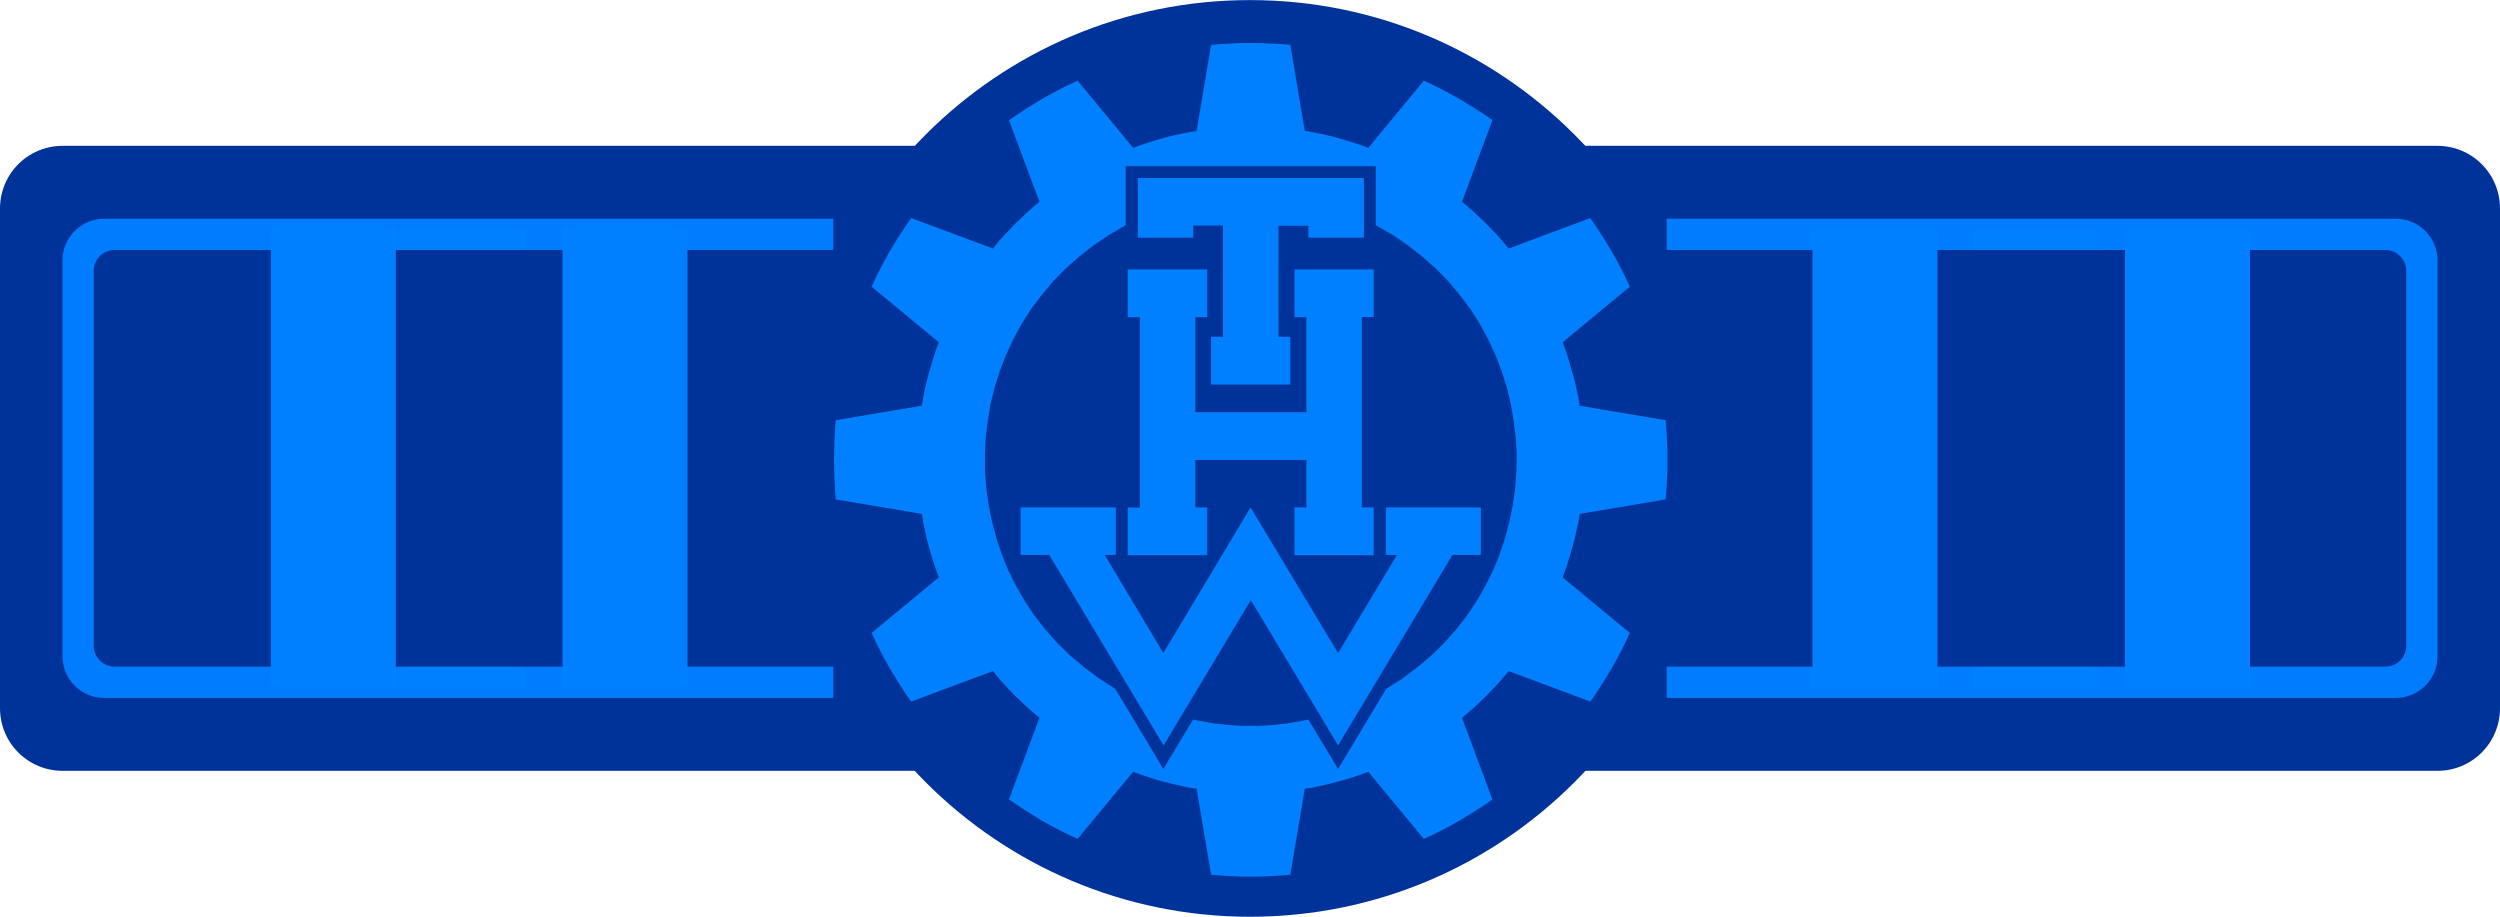
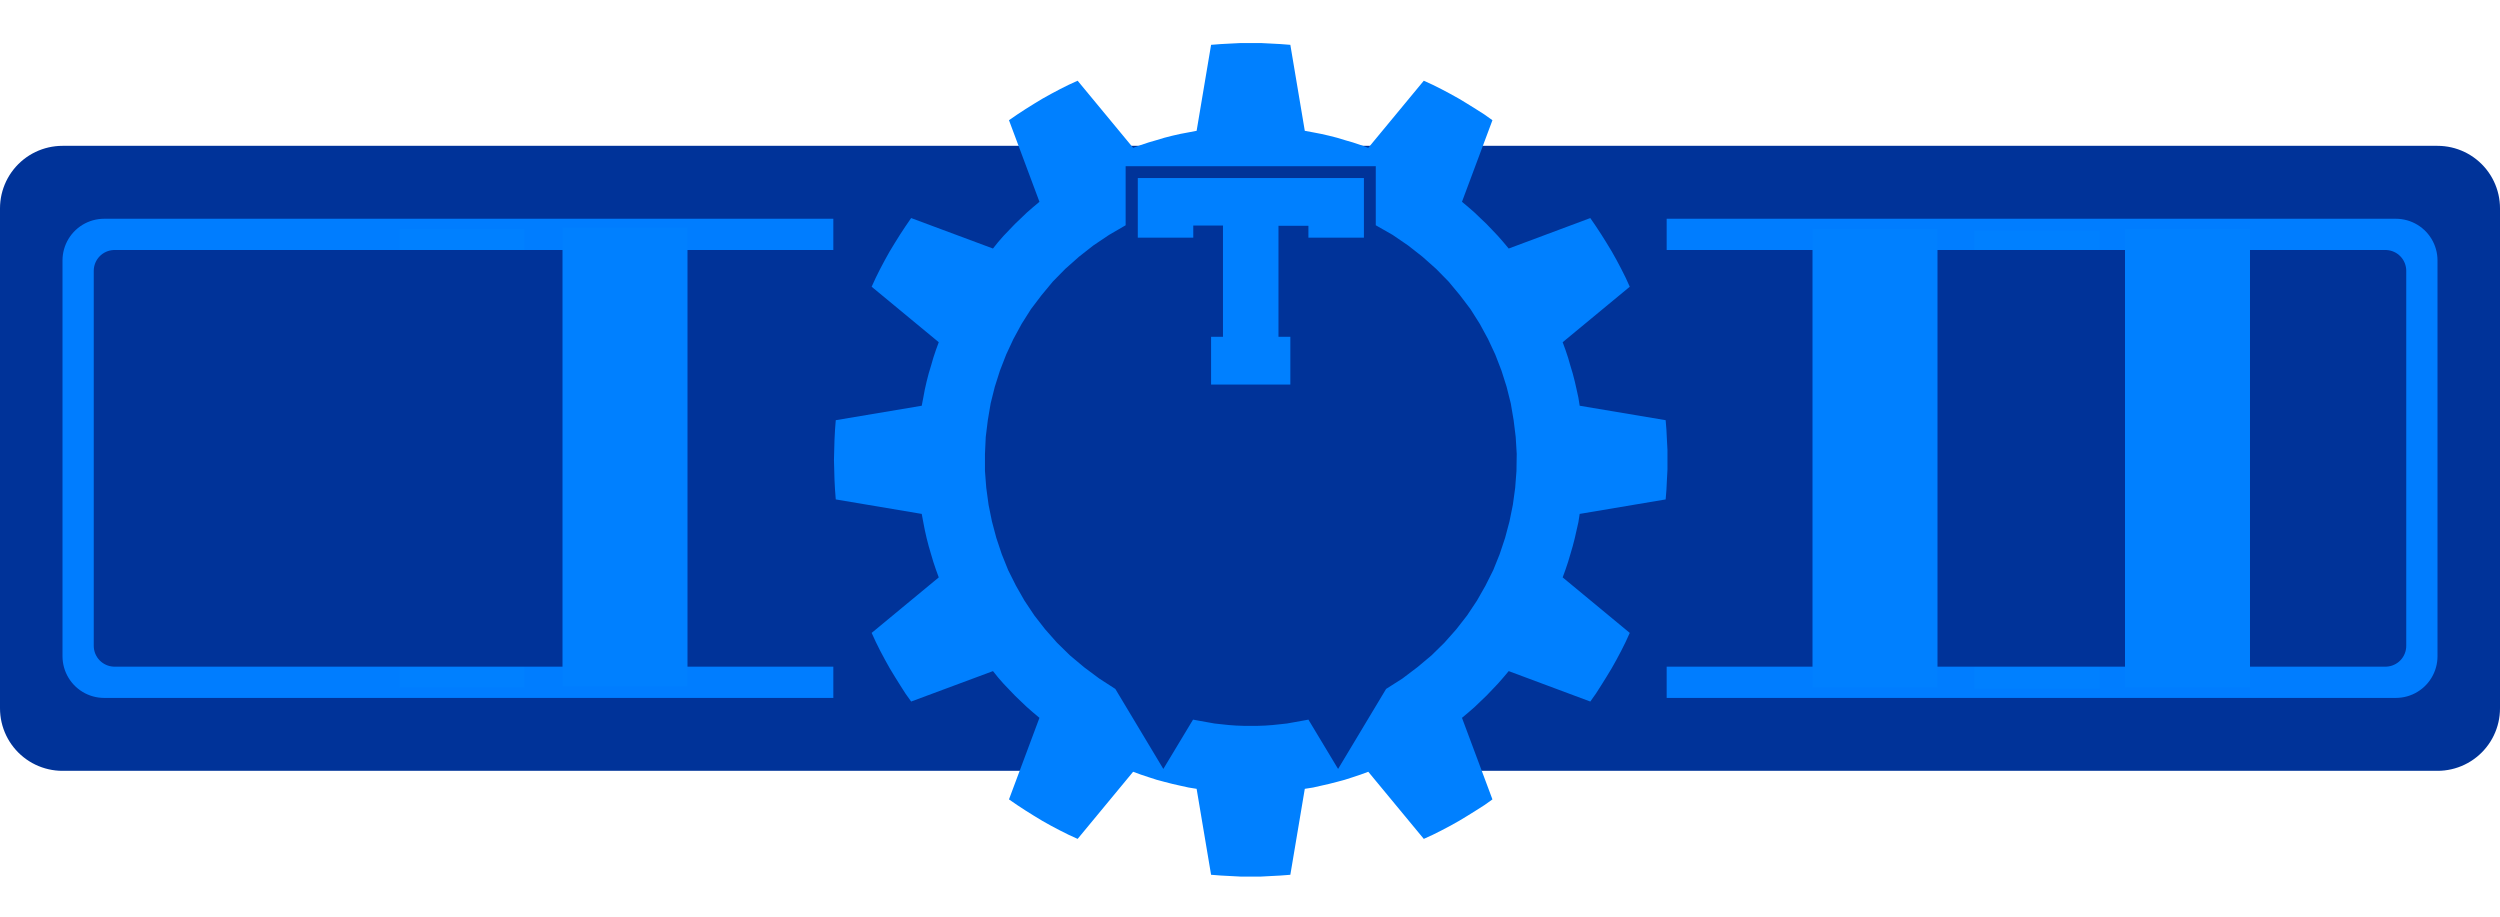
<svg xmlns="http://www.w3.org/2000/svg" xmlns:ns1="http://sodipodi.sourceforge.net/DTD/sodipodi-0.dtd" xmlns:ns2="http://www.inkscape.org/namespaces/inkscape" width="600" height="220" id="svg2" ns1:version="0.32" ns2:version="0.46+devel r21115" ns1:docname="Thw_dienststellungskennzeichen_gruppenfuehrer.svg" ns2:output_extension="org.inkscape.output.svg.inkscape" version="1.0" ns1:modified="true">
  <defs id="defs4">
    <ns2:perspective ns1:type="inkscape:persp3d" ns2:vp_x="0 : 110 : 1" ns2:vp_y="0 : 1000 : 0" ns2:vp_z="600 : 110 : 1" ns2:persp3d-origin="300 : 73.333333 : 1" id="perspective3066" />
    <ns2:perspective id="perspective3076" ns2:persp3d-origin="0.5 : 0.33333333 : 1" ns2:vp_z="1 : 0.5 : 1" ns2:vp_y="0 : 1000 : 0" ns2:vp_x="0 : 0.5 : 1" ns1:type="inkscape:persp3d" />
  </defs>
  <ns1:namedview id="base" pagecolor="#ffffff" bordercolor="#666666" borderopacity="1.0" ns2:pageopacity="0.0" ns2:pageshadow="2" ns2:zoom="2.8" ns2:cx="306.07816" ns2:cy="78.967587" ns2:document-units="px" ns2:current-layer="layer1" ns2:window-width="1920" ns2:window-height="1000" ns2:window-x="0" ns2:window-y="0" showborder="true" borderlayer="false" showgrid="false" />
  <g ns2:label="Ebene 1" ns2:groupmode="layer" id="layer1" transform="translate(-183.299,-314.276)">
    <rect style="fill:#003399;fill-opacity:1;fill-rule:evenodd;stroke:#003399;stroke-width:30;stroke-linecap:round;stroke-linejoin:round;stroke-miterlimit:4;stroke-dasharray:none;stroke-opacity:1" id="rect3274" width="570" height="120" x="198.299" y="364.276" />
    <rect style="fill:#0080ff;fill-opacity:1;fill-rule:evenodd;stroke:#007dff;stroke-width:20;stroke-linecap:round;stroke-linejoin:round;stroke-miterlimit:4;stroke-dasharray:none;stroke-opacity:1" id="rect2291" width="550" height="95" x="208.299" y="376.776" />
-     <path ns1:type="arc" style="fill:#003399;fill-opacity:1;fill-rule:evenodd;stroke:#003399;stroke-width:0;stroke-miterlimit:4;stroke-dasharray:none;stroke-opacity:1" id="path2287" ns1:cx="350.52292" ns1:cy="486.17169" ns1:rx="41.416256" ns1:ry="41.416256" d="m 391.939,486.172 c 0,22.874 -18.543,41.416 -41.416,41.416 -22.874,0 -41.416,-18.543 -41.416,-41.416 0,-22.874 18.543,-41.416 41.416,-41.416 22.874,0 41.416,18.543 41.416,41.416 z" transform="matrix(2.656,0,0,2.656,-447.677,-866.978)" />
    <rect style="opacity:1;fill:#003399;fill-opacity:1;fill-rule:evenodd;stroke:#003399;stroke-width:0;stroke-linecap:round;stroke-linejoin:round;stroke-miterlimit:4;stroke-dasharray:none;stroke-opacity:1" id="rect6203" width="200" height="130" x="383.299" y="359.276" />
    <rect style="opacity:1;fill:#0080ff;fill-opacity:1;fill-rule:evenodd;stroke:none;stroke-width:10;stroke-linecap:round;stroke-linejoin:round;stroke-miterlimit:4;stroke-dasharray:none;stroke-opacity:1" id="rect3266" width="30" height="110" x="279.2" y="369.276" />
    <rect style="opacity:1;fill:#0080ff;fill-opacity:1;fill-rule:evenodd;stroke:none;stroke-width:10;stroke-linecap:round;stroke-linejoin:round;stroke-miterlimit:4;stroke-dasharray:none;stroke-opacity:1" id="rect3272" width="30" height="110" x="657.156" y="369.633" />
    <rect style="opacity:1;fill:#003399;fill-opacity:1;fill-rule:evenodd;stroke:#003399;stroke-width:10;stroke-linecap:round;stroke-linejoin:round;stroke-miterlimit:4;stroke-dasharray:none;stroke-opacity:1" id="rect9120" width="545" height="90" x="210.799" y="379.276" />
    <g style="fill:#0080ff;fill-opacity:1" id="g6397" transform="matrix(1.791,0,0,1.8,-403.506,-900.934)">
      <g id="g6150" stroke-miterlimit="10" style="fill:#0080ff;fill-opacity:1;fill-rule:nonzero;stroke-width:0;stroke-linecap:butt;stroke-linejoin:miter;stroke-miterlimit:10">
        <path id="path6152" d="M 530.852,737.922 L 530.68,740.16 L 530.367,742.43 L 529.918,744.633 L 529.328,746.836 L 528.602,749.004 L 527.738,751.141 L 526.699,753.203 L 525.559,755.199 L 524.246,757.164 L 522.793,759.02 L 521.199,760.809 L 519.473,762.496 L 517.57,764.082 L 515.563,765.594 L 513.383,766.973 L 506.949,777.641 L 502.973,771.066 L 502.039,771.238 L 501.07,771.41 L 500.102,771.582 L 499.133,771.688 L 498.164,771.789 L 497.195,771.859 L 496.227,771.895 L 495.258,771.895 L 494.254,771.895 L 493.285,771.859 L 492.316,771.789 L 491.348,771.688 L 490.379,771.582 L 489.414,771.41 L 488.445,771.238 L 487.512,771.066 L 483.531,777.641 L 477.098,766.973 L 474.953,765.594 L 472.914,764.082 L 471.012,762.496 L 469.281,760.809 L 467.691,759.02 L 466.238,757.164 L 464.922,755.199 L 463.781,753.203 L 462.742,751.141 L 461.879,749.004 L 461.152,746.836 L 460.563,744.633 L 460.113,742.43 L 459.805,740.16 L 459.629,737.922 L 459.629,735.648 L 459.734,733.379 L 460.012,731.141 L 460.391,728.902 L 460.945,726.699 L 461.637,724.531 L 462.469,722.398 L 463.434,720.332 L 464.543,718.301 L 465.789,716.34 L 467.207,714.48 L 468.727,712.656 L 470.387,710.973 L 472.223,709.352 L 474.16,707.84 L 476.27,706.43 L 478.48,705.152 L 478.48,697.273 L 512,697.273 L 512,705.152 L 514.25,706.43 L 516.324,707.84 L 518.262,709.352 L 520.094,710.973 L 521.754,712.656 L 523.277,714.48 L 524.695,716.34 L 525.938,718.301 L 527.047,720.332 L 528.016,722.398 L 528.844,724.531 L 529.535,726.699 L 530.09,728.902 L 530.473,731.141 L 530.75,733.379 L 530.887,735.648 L 530.852,737.922 z M 551.016,733.793 L 550.949,732.449 L 550.844,731.141 L 539.324,729.215 L 539.152,728.145 L 538.91,727.043 L 538.668,725.977 L 538.391,724.91 L 538.078,723.879 L 537.77,722.813 L 537.422,721.777 L 537.043,720.746 L 546.035,713.348 L 545.484,712.141 L 544.895,710.973 L 544.273,709.801 L 543.613,708.629 L 542.922,707.496 L 542.23,706.395 L 541.504,705.293 L 540.746,704.191 L 529.813,708.254 L 529.086,707.391 L 528.359,706.566 L 527.602,705.773 L 526.84,704.98 L 526.043,704.227 L 525.25,703.469 L 524.418,702.746 L 523.551,702.023 L 527.633,691.145 L 526.563,690.387 L 525.422,689.664 L 524.313,688.977 L 523.172,688.289 L 521.996,687.637 L 520.82,687.016 L 519.645,686.43 L 518.434,685.879 L 510.996,694.828 L 509.961,694.449 L 508.922,694.105 L 507.848,693.797 L 506.813,693.484 L 505.738,693.211 L 504.668,692.969 L 503.594,692.762 L 502.488,692.559 L 500.551,681.094 L 499.234,680.992 L 497.887,680.922 L 496.574,680.855 L 495.258,680.855 L 493.91,680.855 L 492.594,680.922 L 491.246,680.992 L 489.93,681.094 L 487.992,692.559 L 486.922,692.762 L 485.816,692.969 L 484.742,693.211 L 483.672,693.484 L 482.633,693.797 L 481.563,694.105 L 480.523,694.449 L 479.484,694.828 L 472.047,685.879 L 470.836,686.43 L 469.66,687.016 L 468.484,687.637 L 467.309,688.289 L 466.168,688.977 L 465.063,689.664 L 463.953,690.387 L 462.848,691.145 L 466.93,702.023 L 466.066,702.746 L 465.234,703.469 L 464.438,704.227 L 463.645,704.98 L 462.883,705.773 L 462.121,706.566 L 461.395,707.391 L 460.703,708.254 L 449.738,704.191 L 448.977,705.293 L 448.25,706.395 L 447.559,707.496 L 446.867,708.629 L 446.211,709.801 L 445.586,710.973 L 445,712.141 L 444.445,713.348 L 453.438,720.746 L 453.059,721.777 L 452.711,722.813 L 452.402,723.879 L 452.09,724.91 L 451.813,725.977 L 451.57,727.043 L 451.363,728.145 L 451.156,729.215 L 439.637,731.141 L 439.535,732.449 L 439.465,733.793 L 439.43,735.098 L 439.395,736.441 L 439.43,737.75 L 439.465,739.059 L 439.535,740.398 L 439.637,741.707 L 451.156,743.637 L 451.363,744.738 L 451.57,745.805 L 451.813,746.871 L 452.09,747.938 L 452.402,749.004 L 452.711,750.039 L 453.059,751.07 L 453.438,752.102 L 444.445,759.504 L 445,760.707 L 445.586,761.879 L 446.211,763.047 L 446.867,764.219 L 447.559,765.355 L 448.25,766.457 L 448.977,767.59 L 449.738,768.656 L 460.703,764.598 L 461.395,765.457 L 462.121,766.281 L 462.883,767.074 L 463.645,767.867 L 464.438,768.625 L 465.234,769.383 L 466.066,770.105 L 466.93,770.828 L 462.848,781.703 L 463.953,782.461 L 465.063,783.184 L 466.168,783.871 L 467.309,784.559 L 468.484,785.215 L 469.66,785.832 L 470.836,786.418 L 472.047,786.969 L 479.484,778.019 L 480.523,778.398 L 481.563,778.742 L 482.633,779.086 L 483.672,779.363 L 484.742,779.637 L 485.816,779.879 L 486.922,780.121 L 487.992,780.293 L 489.93,791.754 L 491.246,791.855 L 492.594,791.926 L 493.91,791.996 L 495.258,791.996 L 496.574,791.996 L 497.887,791.926 L 499.234,791.855 L 500.551,791.754 L 502.488,780.293 L 503.594,780.121 L 504.668,779.879 L 505.738,779.637 L 506.813,779.363 L 507.848,779.086 L 508.922,778.742 L 509.961,778.398 L 510.996,778.019 L 518.434,786.969 L 519.645,786.418 L 520.82,785.832 L 521.996,785.215 L 523.172,784.559 L 524.313,783.871 L 525.422,783.184 L 526.563,782.461 L 527.633,781.703 L 523.551,770.828 L 524.418,770.105 L 525.25,769.383 L 526.043,768.625 L 526.84,767.867 L 527.602,767.074 L 528.359,766.281 L 529.086,765.457 L 529.813,764.598 L 540.746,768.656 L 541.504,767.59 L 542.23,766.457 L 542.922,765.355 L 543.613,764.219 L 544.273,763.047 L 544.895,761.879 L 545.484,760.707 L 546.035,759.504 L 537.043,752.102 L 537.422,751.07 L 537.77,750.039 L 538.078,749.004 L 538.391,747.938 L 538.668,746.871 L 538.91,745.805 L 539.152,744.738 L 539.324,743.637 L 550.844,741.707 L 550.949,740.398 L 551.016,739.059 L 551.086,737.75 L 551.086,736.441 L 551.086,735.098 L 551.016,733.793" style="fill:#0080ff;fill-opacity:1" />
      </g>
      <g id="g6154" stroke-miterlimit="10" style="fill:#0080ff;fill-opacity:1;fill-rule:evenodd;stroke-width:0;stroke-linecap:butt;stroke-linejoin:miter;stroke-miterlimit:10">
        <path id="path6156" d="M 510.41,698.855 L 480.109,698.855 L 480.109,706.805 L 487.543,706.805 L 487.543,705.188 L 491.523,705.188 L 491.523,720.023 L 489.93,720.023 L 489.93,726.391 L 500.551,726.391 L 500.551,720.023 L 498.961,720.023 L 498.961,705.223 L 502.973,705.223 L 502.973,706.805 L 510.41,706.805 L 510.41,698.855" style="fill:#0080ff;fill-opacity:1" />
      </g>
      <g id="g6158" stroke-miterlimit="10" style="fill:#0080ff;fill-opacity:1;fill-rule:evenodd;stroke-width:0;stroke-linecap:butt;stroke-linejoin:miter;stroke-miterlimit:10">
-         <path id="path6160" d="M 478.758,711.039 L 478.758,717.406 L 480.383,717.406 L 480.383,742.809 L 478.758,742.773 L 478.758,749.141 L 489.414,749.141 L 489.414,742.773 L 487.82,742.773 L 487.82,736.441 L 502.695,736.441 L 502.695,742.773 L 501.105,742.773 L 501.105,749.141 L 511.723,749.141 L 511.723,742.773 L 510.133,742.773 L 510.133,717.375 L 511.723,717.406 L 511.723,711.039 L 501.105,711.039 L 501.105,717.406 L 502.695,717.406 L 502.695,730.074 L 487.82,730.074 L 487.82,717.406 L 489.414,717.406 L 489.414,711.039 L 478.758,711.039" style="fill:#0080ff;fill-opacity:1" />
-       </g>
+         </g>
      <g id="g6162" stroke-miterlimit="10" style="fill:#0080ff;fill-opacity:1;fill-rule:evenodd;stroke-width:0;stroke-linecap:butt;stroke-linejoin:miter;stroke-miterlimit:10">
-         <path id="path6164" d="M 495.258,755.133 L 506.949,774.508 L 522.273,749.109 L 526.078,749.109 L 526.078,742.773 L 513.348,742.773 L 513.348,749.109 L 514.836,749.109 L 506.949,762.188 L 495.223,742.773 L 483.531,762.188 L 475.68,749.109 L 477.168,749.109 L 477.168,742.773 L 464.402,742.773 L 464.402,749.109 L 468.242,749.109 L 483.566,774.508 L 495.258,755.133" style="fill:#0080ff;fill-opacity:1" />
-       </g>
+         </g>
    </g>
-     <rect style="fill:#0080ff;fill-opacity:1;fill-rule:evenodd;stroke:none" id="rect2293-1" width="30" height="110" x="248.299" y="368.919" />
    <rect style="fill:#0080ff;fill-opacity:1;fill-rule:evenodd;stroke:none" id="rect3264-7" width="30" height="110" x="318.299" y="368.919" />
    <rect style="fill:#0080ff;fill-opacity:1;fill-rule:evenodd;stroke:none" id="rect3268-4" width="30" height="110" x="618.299" y="369.276" />
    <rect style="fill:#0080ff;fill-opacity:1;fill-rule:evenodd;stroke:none" id="rect3270-0" width="30" height="110" x="693.299" y="369.276" />
  </g>
</svg>